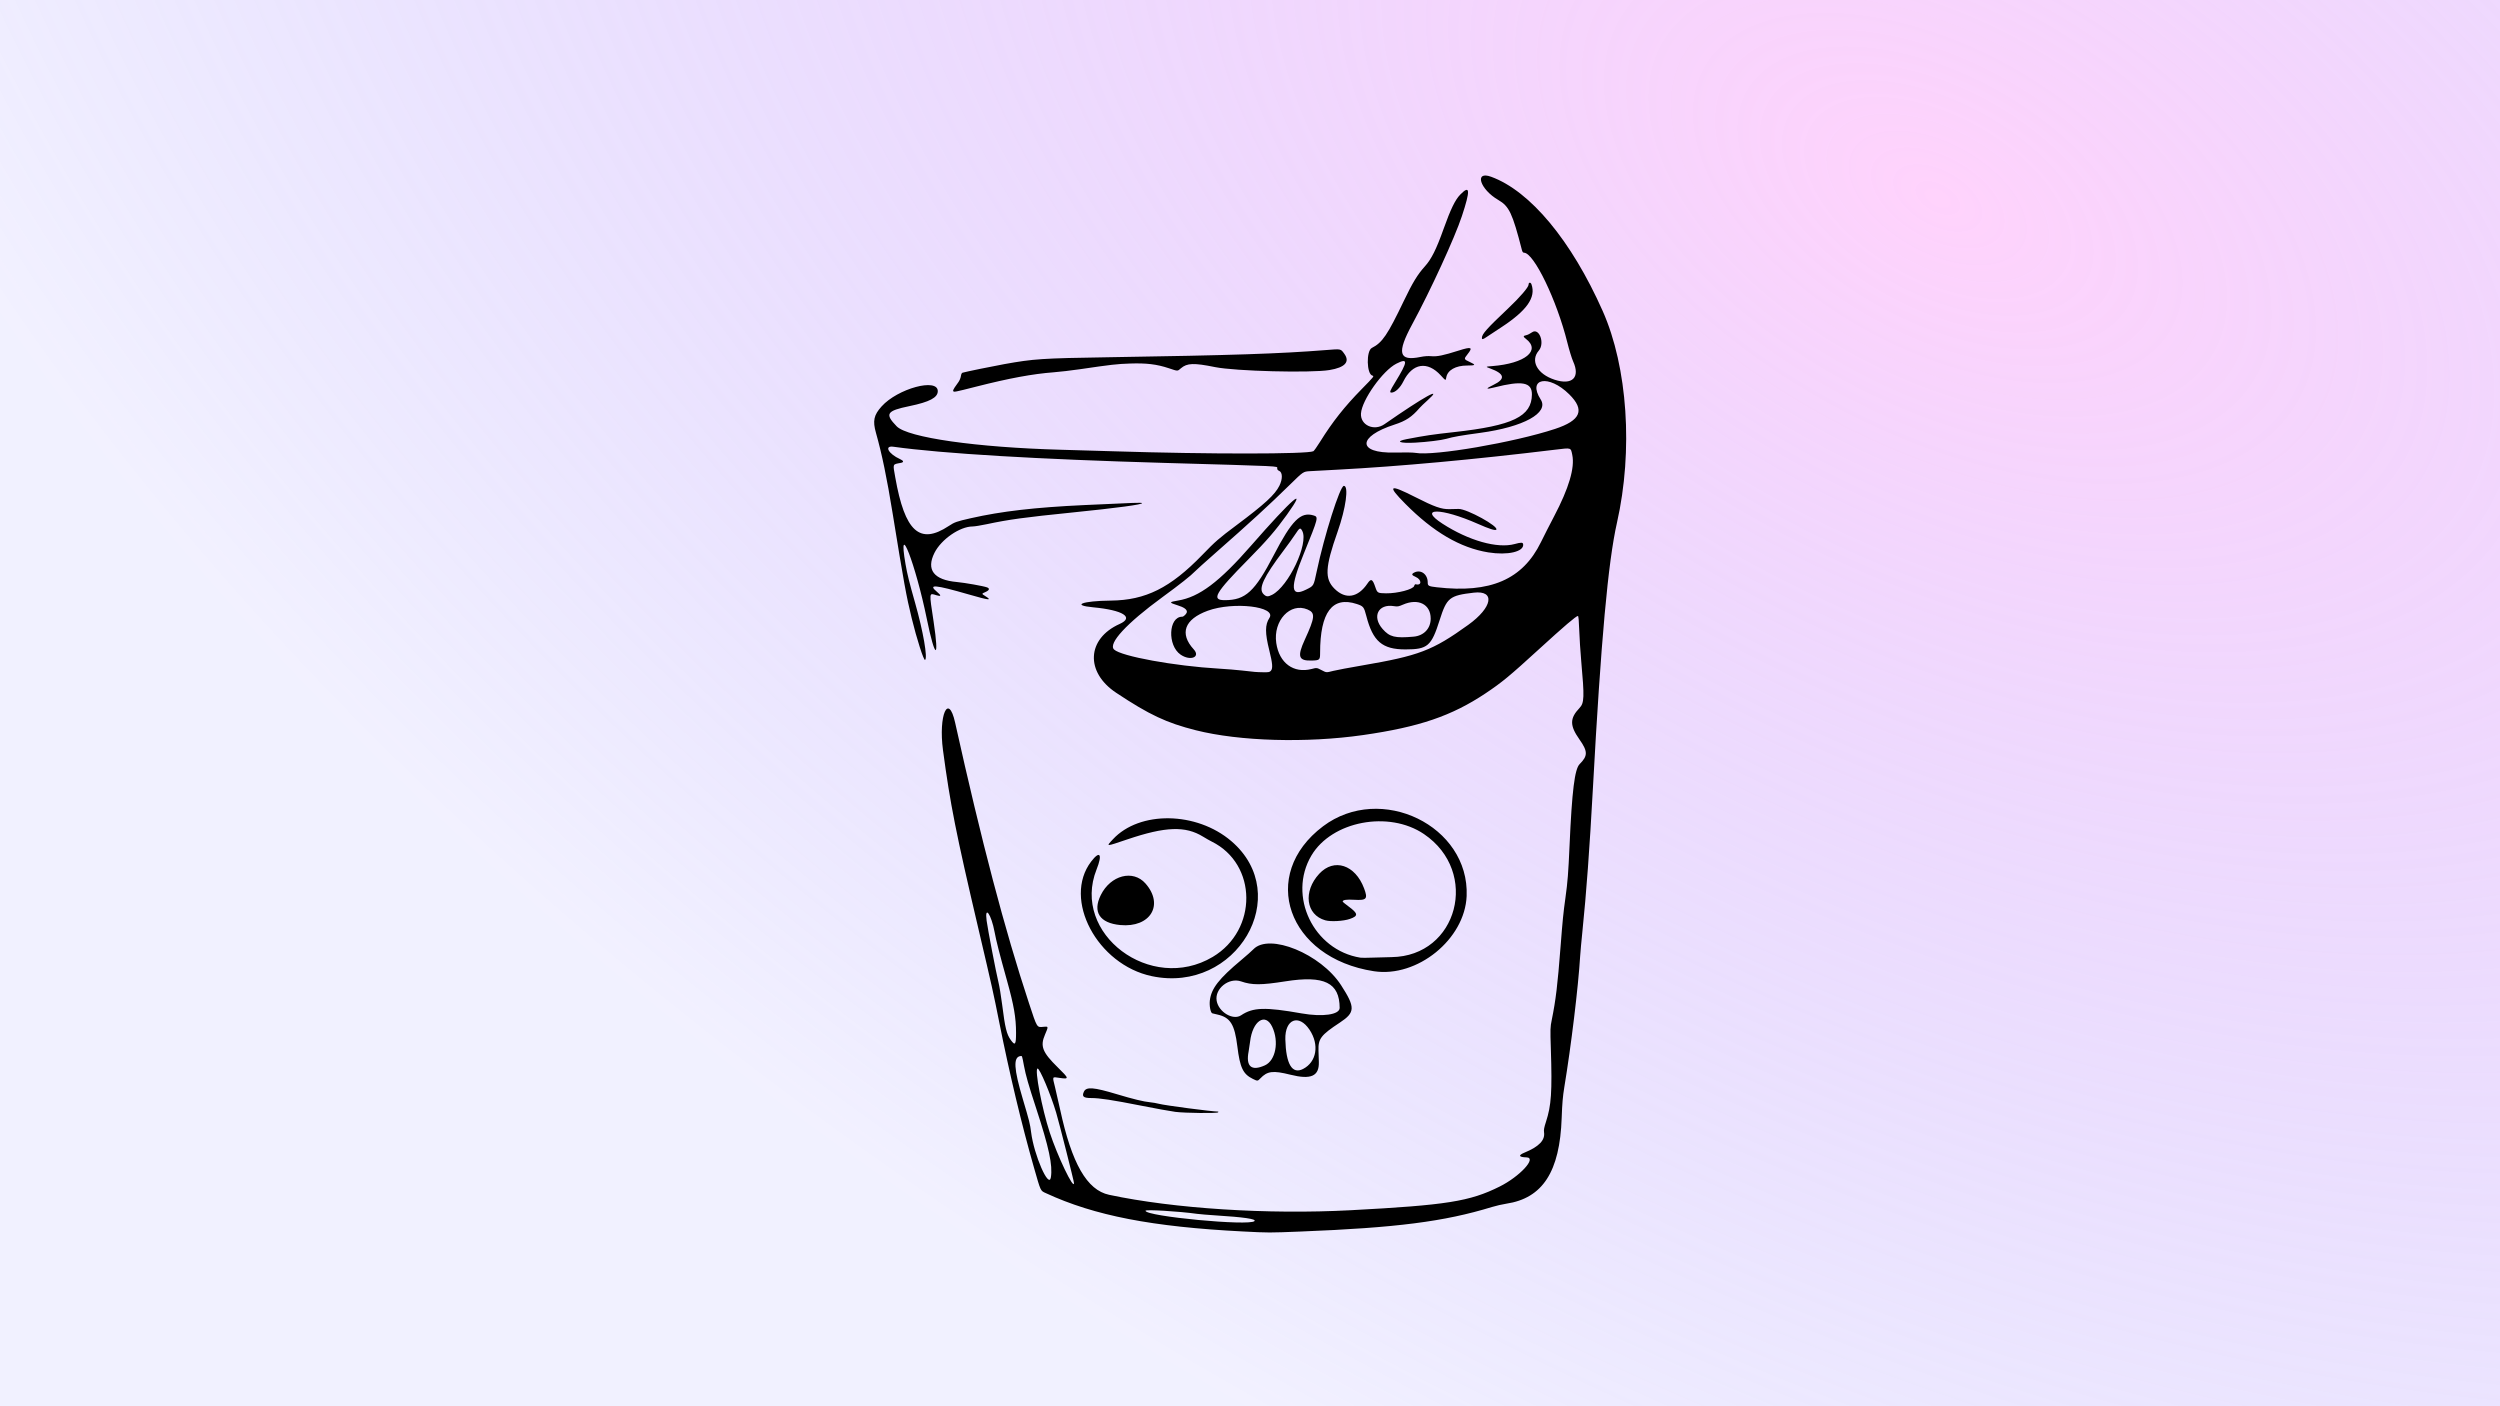
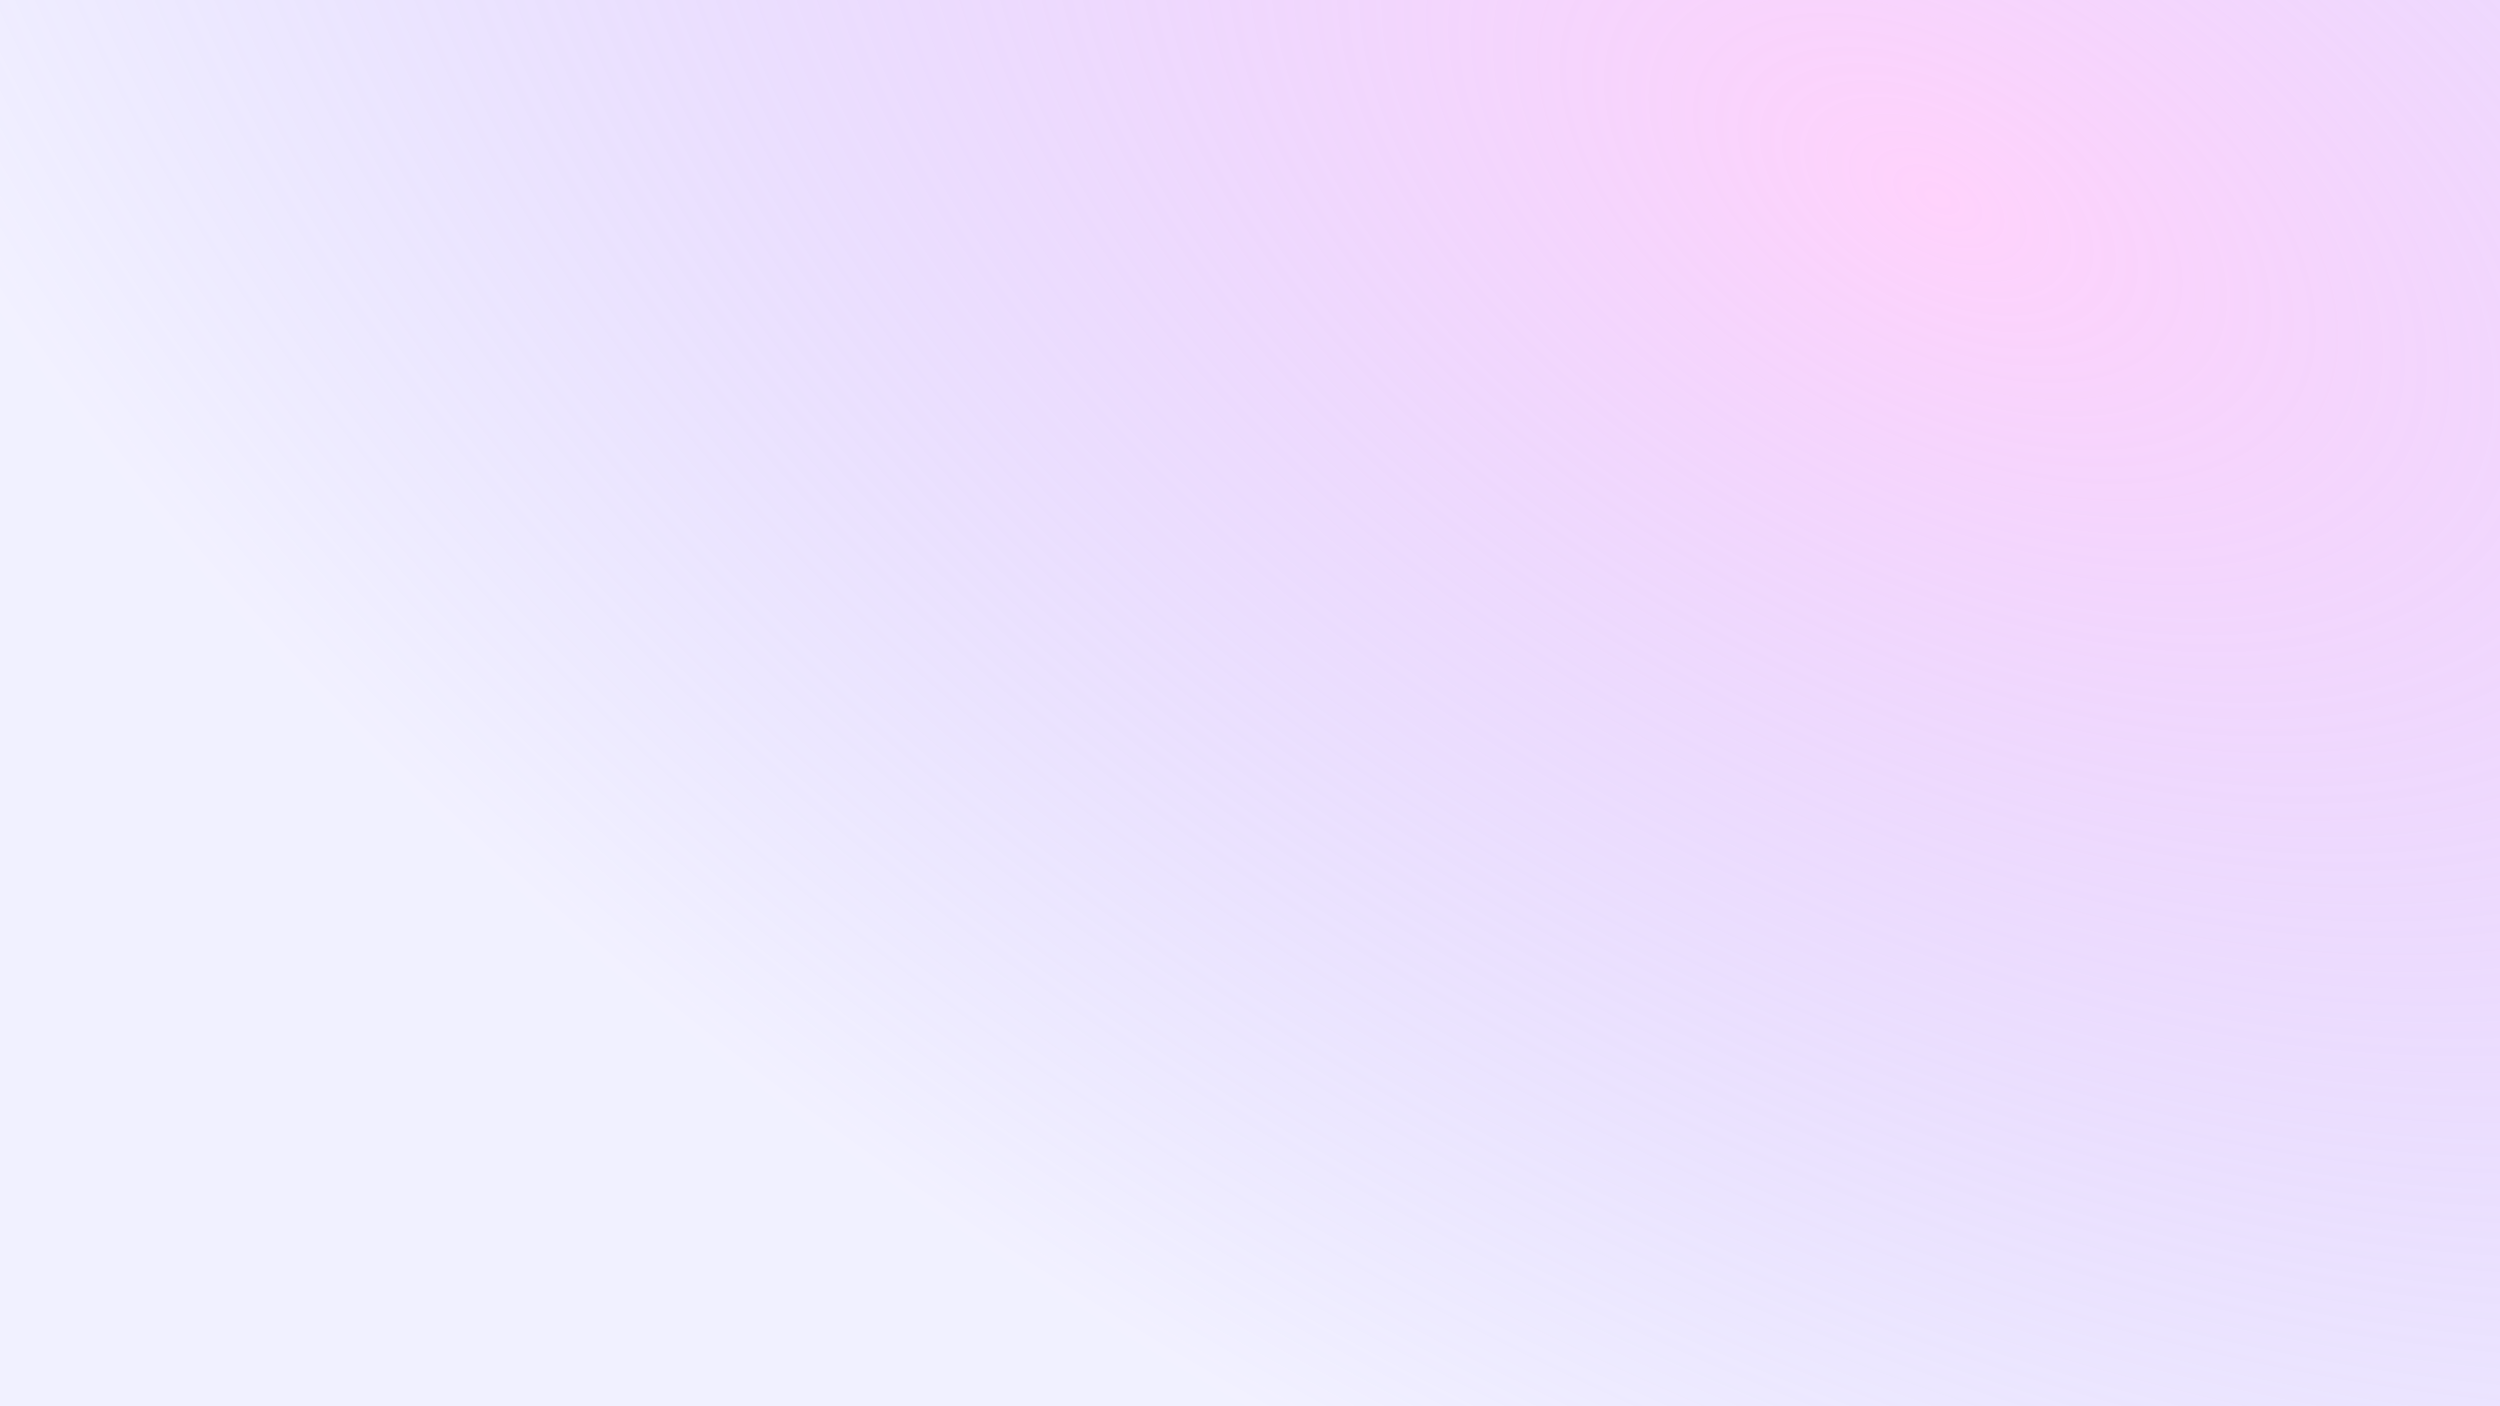
<svg xmlns="http://www.w3.org/2000/svg" width="1280" height="720" viewBox="0 0 1280 720" fill="none">
  <g clip-path="url(#clip0_5_5)">
    <rect width="1280" height="720" fill="url(#paint0_radial_5_5)" />
    <g clip-path="url(#clip1_5_5)">
      <path d="M636.395 630.513C589.941 628.155 560.356 622.409 535.574 610.931C532.621 609.564 532.973 610.318 529.302 597.493C523.087 575.783 516.815 549.507 511.594 523.305C508.549 508.021 508.129 506.137 500.952 475.558C489.435 426.488 486.506 411.722 482.812 384.106C480.411 366.153 485.571 354.442 489.026 370.002C502.622 431.218 514.387 475.911 526.828 513.603C531.117 526.598 530.781 526.059 534.379 525.712C536.852 525.474 536.855 525.495 535.007 529.794C532.483 535.665 533.715 538.794 541.58 546.5C547.474 552.274 547.532 552.616 542.498 551.883C538.57 551.31 538.764 550.905 540.191 556.704C540.856 559.407 542.014 564.478 542.765 567.972C548.731 595.738 556.516 609.317 567.859 611.74C600.991 618.816 649.116 621.89 691.497 619.638C740.725 617.022 752.504 615.153 767.792 607.533C778.132 602.379 787.035 592.722 781.579 592.578C777.56 592.472 777.182 591.532 780.592 590.119C788.017 587.042 791.154 583.766 790.547 579.722C790.365 578.514 790.595 577.255 791.499 574.495C794.279 566.011 794.745 559.112 794.032 536.975C793.702 526.729 793.726 525.993 794.507 522.15C796.564 512.024 797.485 504.367 798.998 484.799C800.066 470.987 800.411 467.529 801.518 459.578C802.627 451.612 802.981 447.092 803.615 432.816C804.853 404.89 806.233 393.769 808.774 391.229C813.027 386.978 813.003 384.715 808.64 378.528C803.665 371.472 803.68 367.782 808.707 362.495C811.155 359.92 811.261 357.041 809.589 338.476C809.16 333.711 808.7 326.563 808.567 322.592C808.403 317.697 808.188 315.372 807.897 315.372C806.972 315.372 800.995 320.475 787.828 332.509C772.859 346.191 768.947 349.42 760.552 355.02C743.237 366.574 726.612 372.231 697.854 376.357C668.828 380.522 634.656 379.539 612.285 373.895C597.21 370.091 588.482 365.986 571.478 354.7C555.552 344.13 556.419 327.017 573.262 319.47C580.846 316.072 574.977 312.371 559.753 310.95C548.303 309.882 554.123 307.657 568.77 307.502C586.566 307.314 599.211 300.999 615.559 284.135C622.405 277.073 623.999 275.688 633.119 268.87C647.623 258.028 652.74 253.321 655.053 248.695C656.801 245.199 656.704 241.744 654.838 241.035C654.227 240.803 653.927 240.383 653.927 239.758C653.927 238.593 657.472 238.762 596.128 237.006C531.41 235.154 482.416 232.231 457.414 228.73C452.529 228.046 454.856 232.373 460.817 235.059C462.703 235.909 462.88 236.669 461.263 236.981C456.859 237.832 457.104 237.207 458.367 244.383C463.27 272.229 470.887 279.149 485.787 269.293C488.74 267.34 489.77 266.977 496.982 265.341C512.776 261.757 529.826 259.784 555.283 258.591C581.532 257.362 584.374 257.264 584.69 257.58C585.377 258.267 572.056 260.063 548.733 262.429C524.59 264.877 516.494 265.985 505.274 268.377C502.246 269.022 498.952 269.552 497.952 269.555C491.419 269.573 481.899 276.164 478.448 283.057C474.101 291.74 478.103 296.93 489.97 297.999C493.945 298.357 503.651 300.082 505.373 300.736C506.859 301.3 506.559 302.23 504.613 303.09C502.51 304.019 502.515 303.966 504.42 305.168C508.23 307.572 506.608 307.418 496.074 304.376C478.505 299.302 474.933 299.012 479.76 303.05C482.049 304.966 481.952 305.521 479.461 304.766C475.596 303.594 475.678 302.814 478.025 318.41C481.031 338.385 478.725 337.394 474.538 316.912C468.776 288.727 459.452 264.725 463.618 288.803C464.522 294.029 465.543 298.15 468.575 308.826C472.662 323.213 475.057 336.995 473.623 337.88C472.954 338.294 469.326 326.956 466.79 316.527C463.994 305.022 462.804 298.476 457.025 262.811C454.095 244.726 451.553 232.453 448.494 221.628C446.751 215.457 447.373 212.539 451.384 208.081C459.606 198.942 480.145 193.36 480.145 200.264C480.145 203.578 475.927 205.806 465.623 207.935C453.879 210.361 452.914 211.884 459.085 218.257C464.694 224.051 500.02 229.099 543.146 230.27C551.411 230.495 563.722 230.854 570.504 231.068C618.653 232.587 669.508 232.562 672.459 231.018C672.796 230.841 674.346 228.652 675.902 226.153C682.278 215.915 688.358 208.226 697.215 199.197C703.492 192.798 703.679 192.563 702.67 192.31C699.69 191.563 699.448 179.633 702.382 178.144C707.758 175.415 710.375 171.565 718.816 153.96C723.284 144.641 725.794 140.532 729.594 136.316C732.882 132.668 735.391 127.635 739.095 117.258C742.736 107.058 745.049 102.297 747.666 99.618C752.701 94.466 752.91 97.297 748.485 110.673C744.83 121.723 732.44 148.692 723.061 166.013C715.052 180.804 716.133 185.07 727.305 182.761C729.297 182.349 731.154 182.22 732.86 182.376C735.808 182.645 739.004 181.985 746.879 179.481C753.405 177.407 754.244 177.748 751.415 181.325C749.403 183.868 749.413 183.901 752.611 185.381C755.78 186.848 755.546 187.147 751.232 187.147C745.251 187.147 741.082 189.535 740.478 193.307C740.211 194.977 740.211 194.977 737.711 192.24C730.812 184.686 723.152 185.91 718.509 195.308C716.884 198.595 714.32 201.009 712.453 201.009C711.295 201.009 711.565 200.244 714.303 195.778C720.914 184.991 721.039 183.109 714.935 186.205C707.986 189.73 697.252 204.834 696.815 211.703C696.433 217.69 703.485 220.909 708.836 217.191C729.182 203.053 739.25 197.467 730.936 204.93C729.209 206.479 727.349 208.267 726.802 208.903C722.866 213.476 719.793 215.515 714.038 217.374C694.874 223.564 694.874 232.161 714.038 231.703C719.149 231.581 723.571 231.654 724.811 231.882C734.106 233.586 775.207 226.521 796.151 219.618C809.413 215.246 811.594 209.935 803.436 201.878C792.951 191.522 781.8 193.57 788.846 204.557C793.215 211.369 780.088 218.609 757.921 221.616C747.939 222.969 744.128 223.64 740.462 224.69C737.961 225.406 730.582 226.309 724.577 226.635C716.628 227.065 714.101 226.018 720.232 224.833C729.615 223.019 733.369 222.463 744.564 221.228C774.581 217.917 784.26 213.227 784.338 201.953C784.382 195.692 779.314 194.741 765.146 198.351C760.609 199.506 760.422 199.081 764.585 197.079C770.952 194.016 770.45 191.399 762.967 188.643C760.47 187.724 760.47 187.724 764.131 187.431C780.88 186.09 789.061 179.435 781.265 173.493C779.737 172.328 779.782 171.947 781.49 171.605C782.146 171.474 783.431 170.829 784.348 170.172C788.034 167.527 791.11 175.718 787.857 179.516C783.389 184.732 787.049 191.496 795.912 194.403C805.007 197.387 809.198 193.263 805.441 185.029C804.764 183.546 803.434 179.214 802.484 175.402C797.075 153.685 785.346 129.387 780.274 129.387C779.788 129.387 779.46 128.946 779.202 127.943C774.359 109.131 772.708 105.637 767.134 102.39C757.669 96.876 754.701 87.31 763.444 90.496C783.466 97.791 804.562 123.176 820.587 159.257C833.346 187.985 836.228 230.693 827.896 267.579C823.315 287.86 819.705 327.686 815.571 403.551C813.882 434.545 812.205 457.405 810.19 476.905C809.687 481.776 809.168 487.495 809.037 489.612C808.051 505.577 804.448 535.33 800.9 556.806C800.156 561.307 799.832 565.141 799.58 572.401C798.627 599.919 789.844 613.5 771.191 616.298C769.233 616.592 765.933 617.353 763.858 617.99C739.486 625.468 714.984 628.608 665.872 630.548C649.445 631.198 649.881 631.198 636.395 630.513ZM642.294 625.2C643.362 624.132 636.852 623.179 622.33 622.276C618.622 622.046 614.373 621.689 612.89 621.483C603.464 620.175 586.495 619.162 586.495 619.906C586.495 622.784 639.664 627.828 642.294 625.2ZM549.889 605.732C549.889 604.816 542.297 574.844 540.764 569.705C537.938 560.234 532.266 546.799 531.215 547.089C529.644 547.522 533.445 567.479 537.43 579.717C541.365 591.799 549.889 609.598 549.889 605.732ZM538.05 602.788C539.028 596.598 537.108 587.609 530.49 567.378C526.519 555.242 525.207 550.661 524.264 545.639C523.266 540.326 523.355 540.571 522.459 540.704C518.725 541.26 519.051 547.133 523.677 562.695C527.026 573.961 527.408 575.487 527.917 579.62C529.362 591.353 537.072 608.981 538.05 602.788ZM520.216 528.792C520.213 521.046 519.121 514.735 515.603 502.127C511.669 488.028 510.109 481.924 509.23 477.192C507.548 468.135 504.057 463.187 505.152 471.412C505.737 475.804 510.003 498.001 511.166 502.704C511.69 504.822 512.56 510.073 513.1 514.372C514.594 526.28 515.396 529.554 517.546 532.52C519.748 535.557 520.219 534.9 520.216 528.792ZM650.689 343.44C651.751 342.265 651.556 339.7 649.903 333.085C647.65 324.069 647.657 319.867 649.932 316.397C653.784 310.52 631.511 307.9 618.386 312.687C606.427 317.049 603.767 324.354 611.184 332.465C614.825 336.445 609.499 338.598 604.478 335.176C597.615 330.499 598.237 315.757 605.297 315.757C606.113 315.757 607.688 314.109 607.688 313.254C607.688 311.988 606.167 310.921 602.928 309.915C598.45 308.524 598.472 308.245 603.119 307.482C614.021 305.693 624.305 297.969 640.55 279.369C661.649 255.21 670.052 247.967 658.864 263.581C653.213 271.467 648.487 276.931 639.046 286.492C622.12 303.634 620.014 307.286 627.056 307.286C637.708 307.286 642.46 302.919 652.198 284.182C661.395 266.486 665.927 261.934 672.423 263.866C675.168 264.683 675.154 264.735 667.491 283.604C660.406 301.048 660.727 305.837 668.715 301.882C672.702 299.908 672.551 300.165 674.136 292.653C678.041 274.15 686.094 248.756 688.058 248.756C690.661 248.756 689.103 260.152 684.847 272.245C678.433 290.467 678.123 296.339 683.303 301.465C688.947 307.048 695.272 306.02 700.167 298.722C701.957 296.053 702.75 296.416 704.145 300.547C705.182 303.62 705.355 303.722 709.653 303.782C715.556 303.864 723.63 301.73 724.075 299.97C724.219 299.398 724.539 299.065 724.862 299.149C728.042 299.981 727.995 296.747 724.808 295.377C722.736 294.487 722.555 293.922 724.087 293.14C727.467 291.417 730.993 293.999 730.993 298.197C730.993 299.967 731.413 300.193 735.617 300.68C763.091 303.863 779.611 296.712 788.961 277.587C790.552 274.331 793.588 268.375 795.705 264.351C803.262 249.994 806.371 239.491 805.006 232.923C804.21 229.093 804.624 229.224 796.45 230.216C754.52 235.305 716.815 238.773 685.139 240.454C679.099 240.774 672.61 241.127 670.719 241.239C667.281 241.441 667.281 241.441 660.507 248.083C649.574 258.804 640.105 267.489 622.138 283.274C617.051 287.743 612.37 291.961 611.734 292.648C609.921 294.606 603.969 299.31 595.165 305.741C576.774 319.174 567.227 329.513 570.405 332.552C574.044 336.034 601.341 341.01 624.064 342.335C627.879 342.557 633.168 342.99 635.817 343.296C642.807 344.105 643.015 344.123 646.643 344.19C649.567 344.245 650.04 344.157 650.689 343.44ZM762.012 282.823C747.678 280.501 733.865 272.415 719.527 257.952C710.073 248.416 711.169 247.676 724.616 254.514C734.472 259.526 738.03 260.775 742.167 260.679C743.757 260.642 745.837 260.596 746.791 260.577C751.085 260.492 767.668 269.635 766.086 271.215C765.544 271.757 762.497 270.783 756.617 268.189C737.784 259.882 725.739 259.821 738.507 268.098C751.941 276.807 766.699 280.973 775.513 278.543C778.806 277.636 779.712 277.656 779.853 278.642C780.398 282.461 771.97 284.436 762.012 282.823ZM682.657 343.486C684.34 343.064 690.832 341.842 697.084 340.771C726.641 335.703 733.394 333.129 751.747 319.929C764.2 310.972 765.716 302.145 754.577 303.445C742.127 304.897 740.755 306 737.1 317.49C732.846 330.866 730.961 332.484 719.617 332.498C707.723 332.514 702.923 328.416 699.556 315.372C698.365 310.76 698.047 310.361 694.669 309.248C682.126 305.116 675.894 313.439 675.891 334.323C675.891 337.899 675.673 338.094 671.544 338.206C664.817 338.389 664.091 336.156 668.063 327.501C673.33 316.026 673.532 313.773 669.449 312.046C660.605 308.305 651.779 317.786 653.449 329.233C654.946 339.495 662.325 344.91 671.553 342.518C674.172 341.839 674.172 341.839 676.476 343.027C679.25 344.456 678.888 344.429 682.657 343.486ZM723.767 325.968C729.018 325.5 732.517 321.802 732.517 316.72C732.517 309.372 726.142 306.162 718.319 309.57C716.03 310.567 715.559 310.645 713.662 310.34C705.604 309.042 702.328 315.724 707.913 322.065C711.51 326.149 714.228 326.818 723.767 325.968ZM651.324 304.542C659.742 300.251 670.113 278.3 666.766 271.86C665.777 269.959 665.414 270.128 663.197 273.521C662.116 275.176 659.416 278.938 657.196 281.881C646.861 295.581 644.161 301.436 646.911 304.184C648.302 305.575 649.162 305.644 651.324 304.542ZM601.779 569.277C599.483 568.983 591.506 567.536 584.054 566.062C569.538 563.192 563.013 562.197 558.706 562.197C554.728 562.197 553.827 561.427 554.941 558.984C556.149 556.334 559.84 556.615 572.026 560.288C580.062 562.71 585.614 564.056 588.807 564.354C590.184 564.483 592.179 564.826 593.238 565.117C596.276 565.949 620.443 569.128 623.736 569.128C623.836 569.128 623.81 569.301 623.679 569.513C623.322 570.09 606.735 569.911 601.779 569.277ZM641.463 552.402C636.429 549.937 634.871 546.68 633.533 535.82C632.132 524.443 629.944 520.936 623.315 519.441C622.243 519.2 621.074 518.923 620.716 518.825C619.803 518.576 619.1 514.921 619.44 512.198C620.208 506.055 624.062 501.113 635.624 491.445C638.167 489.318 640.922 486.878 641.746 486.022C649.879 477.573 676.281 488.397 686.635 504.424C693.985 515.803 693.901 518.368 686.003 523.57C676.267 529.982 674.871 531.817 675.069 537.938C675.134 539.95 675.215 542.549 675.249 543.714C675.464 551.009 671.252 552.9 660.69 550.253C651.746 548.011 648.885 548.364 645.282 552.151C643.934 553.567 643.854 553.572 641.463 552.402ZM667.144 547.319C674.139 543.743 675.603 534.889 670.47 527.207C664.965 518.97 657.838 521.809 658.093 532.137C658.406 544.847 661.576 550.165 667.144 547.319ZM647.611 545.464C653.137 542.972 654.967 533.353 651.367 525.73C647.855 518.296 641.295 522.675 640.049 533.285C639.861 534.891 639.525 537.138 639.303 538.279C637.79 546.058 640.704 548.578 647.611 545.464ZM635.432 519.832C641.556 515.736 647.663 515.546 666.45 518.864C677.226 520.768 685.918 519.505 685.904 516.038C685.851 503.128 678.044 499.301 658.166 502.439C645.653 504.414 641.041 504.422 635.413 502.475C629.216 500.332 621.841 506.2 622.93 512.407C623.945 518.191 631.328 522.576 635.432 519.832ZM589.77 499.804C561.747 493.916 543.973 460.395 558.659 441.129C563.159 435.224 564.58 437.284 561.439 445.162C548.335 478.03 589.2 508.803 620.902 489.94C644.076 476.152 643.791 442.435 620.404 430.886C619.45 430.415 617.456 429.283 615.973 428.371C606.913 422.802 596.716 423.166 577.241 429.751C565.868 433.597 566.216 433.598 569.802 429.727C583.448 414.999 612.637 415.444 630.422 430.65C662.744 458.287 632.999 508.886 589.77 499.804ZM703.442 497.268C659.237 490.505 644.318 447.961 677.415 423.047C706.989 400.786 752.378 422.836 750.922 458.756C750.025 480.88 725.634 500.663 703.442 497.268ZM712.497 490.044C746.415 489.593 757.759 446.512 729.084 427.052C711.072 414.829 681.863 420.399 671.426 438.047C659.196 458.728 672.496 486.452 696.506 490.327C697.142 490.429 699.829 490.423 702.479 490.313C705.128 490.203 709.636 490.082 712.497 490.044ZM678.561 471.204C668.628 468.395 667.065 456.447 675.444 447.379C683.015 439.186 693.882 442.729 698.421 454.869C700.433 460.25 699.729 461.066 693.399 460.69C689.354 460.449 687.446 460.745 687.453 461.613C687.454 461.764 688.815 462.89 690.477 464.114C695.434 467.766 695.548 468.968 691.081 470.509C687.832 471.63 681.342 471.99 678.561 471.204ZM573.558 473.62C563.037 472.619 559.328 466.92 563.59 458.302C568.642 448.087 580.106 445.1 586.482 452.338C596.131 463.292 588.968 475.086 573.558 473.62ZM488.03 200.216C487.892 199.992 488.228 199.169 488.777 198.387C489.326 197.605 490.225 196.329 490.773 195.551C491.321 194.773 491.864 193.434 491.979 192.577C492.11 191.604 492.424 190.946 492.813 190.828C494.406 190.346 508.367 187.476 514.246 186.423C529.351 183.718 533.447 183.448 567.614 182.907C631.02 181.903 655.28 181.103 678.734 179.241C686.804 178.6 686.378 178.515 688.286 181.14C691.291 185.273 688.654 188.155 680.667 189.467C671.072 191.044 632.428 190.049 622.138 187.961C611.222 185.745 607.787 185.862 604.637 188.556C602.806 190.123 603.209 190.125 598.376 188.516C592.285 186.488 586.937 185.843 578.596 186.128C571.822 186.359 569.189 186.658 552.971 189.037C548.627 189.674 542.558 190.385 539.485 190.616C528.83 191.418 516.63 193.673 499.859 197.942C488.626 200.801 488.417 200.842 488.03 200.216ZM758.736 172.975C758.736 171.05 761.221 168.263 772.159 157.918C778.232 152.174 782.627 147.061 782.627 145.739C782.627 144.486 783.702 144.39 784.126 145.605C786.482 152.359 781.717 159.064 768.37 167.775C765.297 169.781 762.04 171.927 761.133 172.546C759.221 173.849 758.736 173.936 758.736 172.975Z" fill="black" />
    </g>
  </g>
  <defs>
    <radialGradient id="paint0_radial_5_5" cx="0" cy="0" r="1" gradientUnits="userSpaceOnUse" gradientTransform="translate(989 104.5) rotate(119.554) scale(707.56 1257.88)">
      <stop stop-color="#FFA6F9" stop-opacity="0.5" />
      <stop offset="1" stop-color="#7C73FF" stop-opacity="0.1" />
    </radialGradient>
    <clipPath id="clip0_5_5">
      <rect width="1280" height="720" fill="white" />
    </clipPath>
    <clipPath id="clip1_5_5">
-       <rect width="385.327" height="541.396" fill="white" transform="translate(447.577 89.635)" />
-     </clipPath>
+       </clipPath>
  </defs>
</svg>